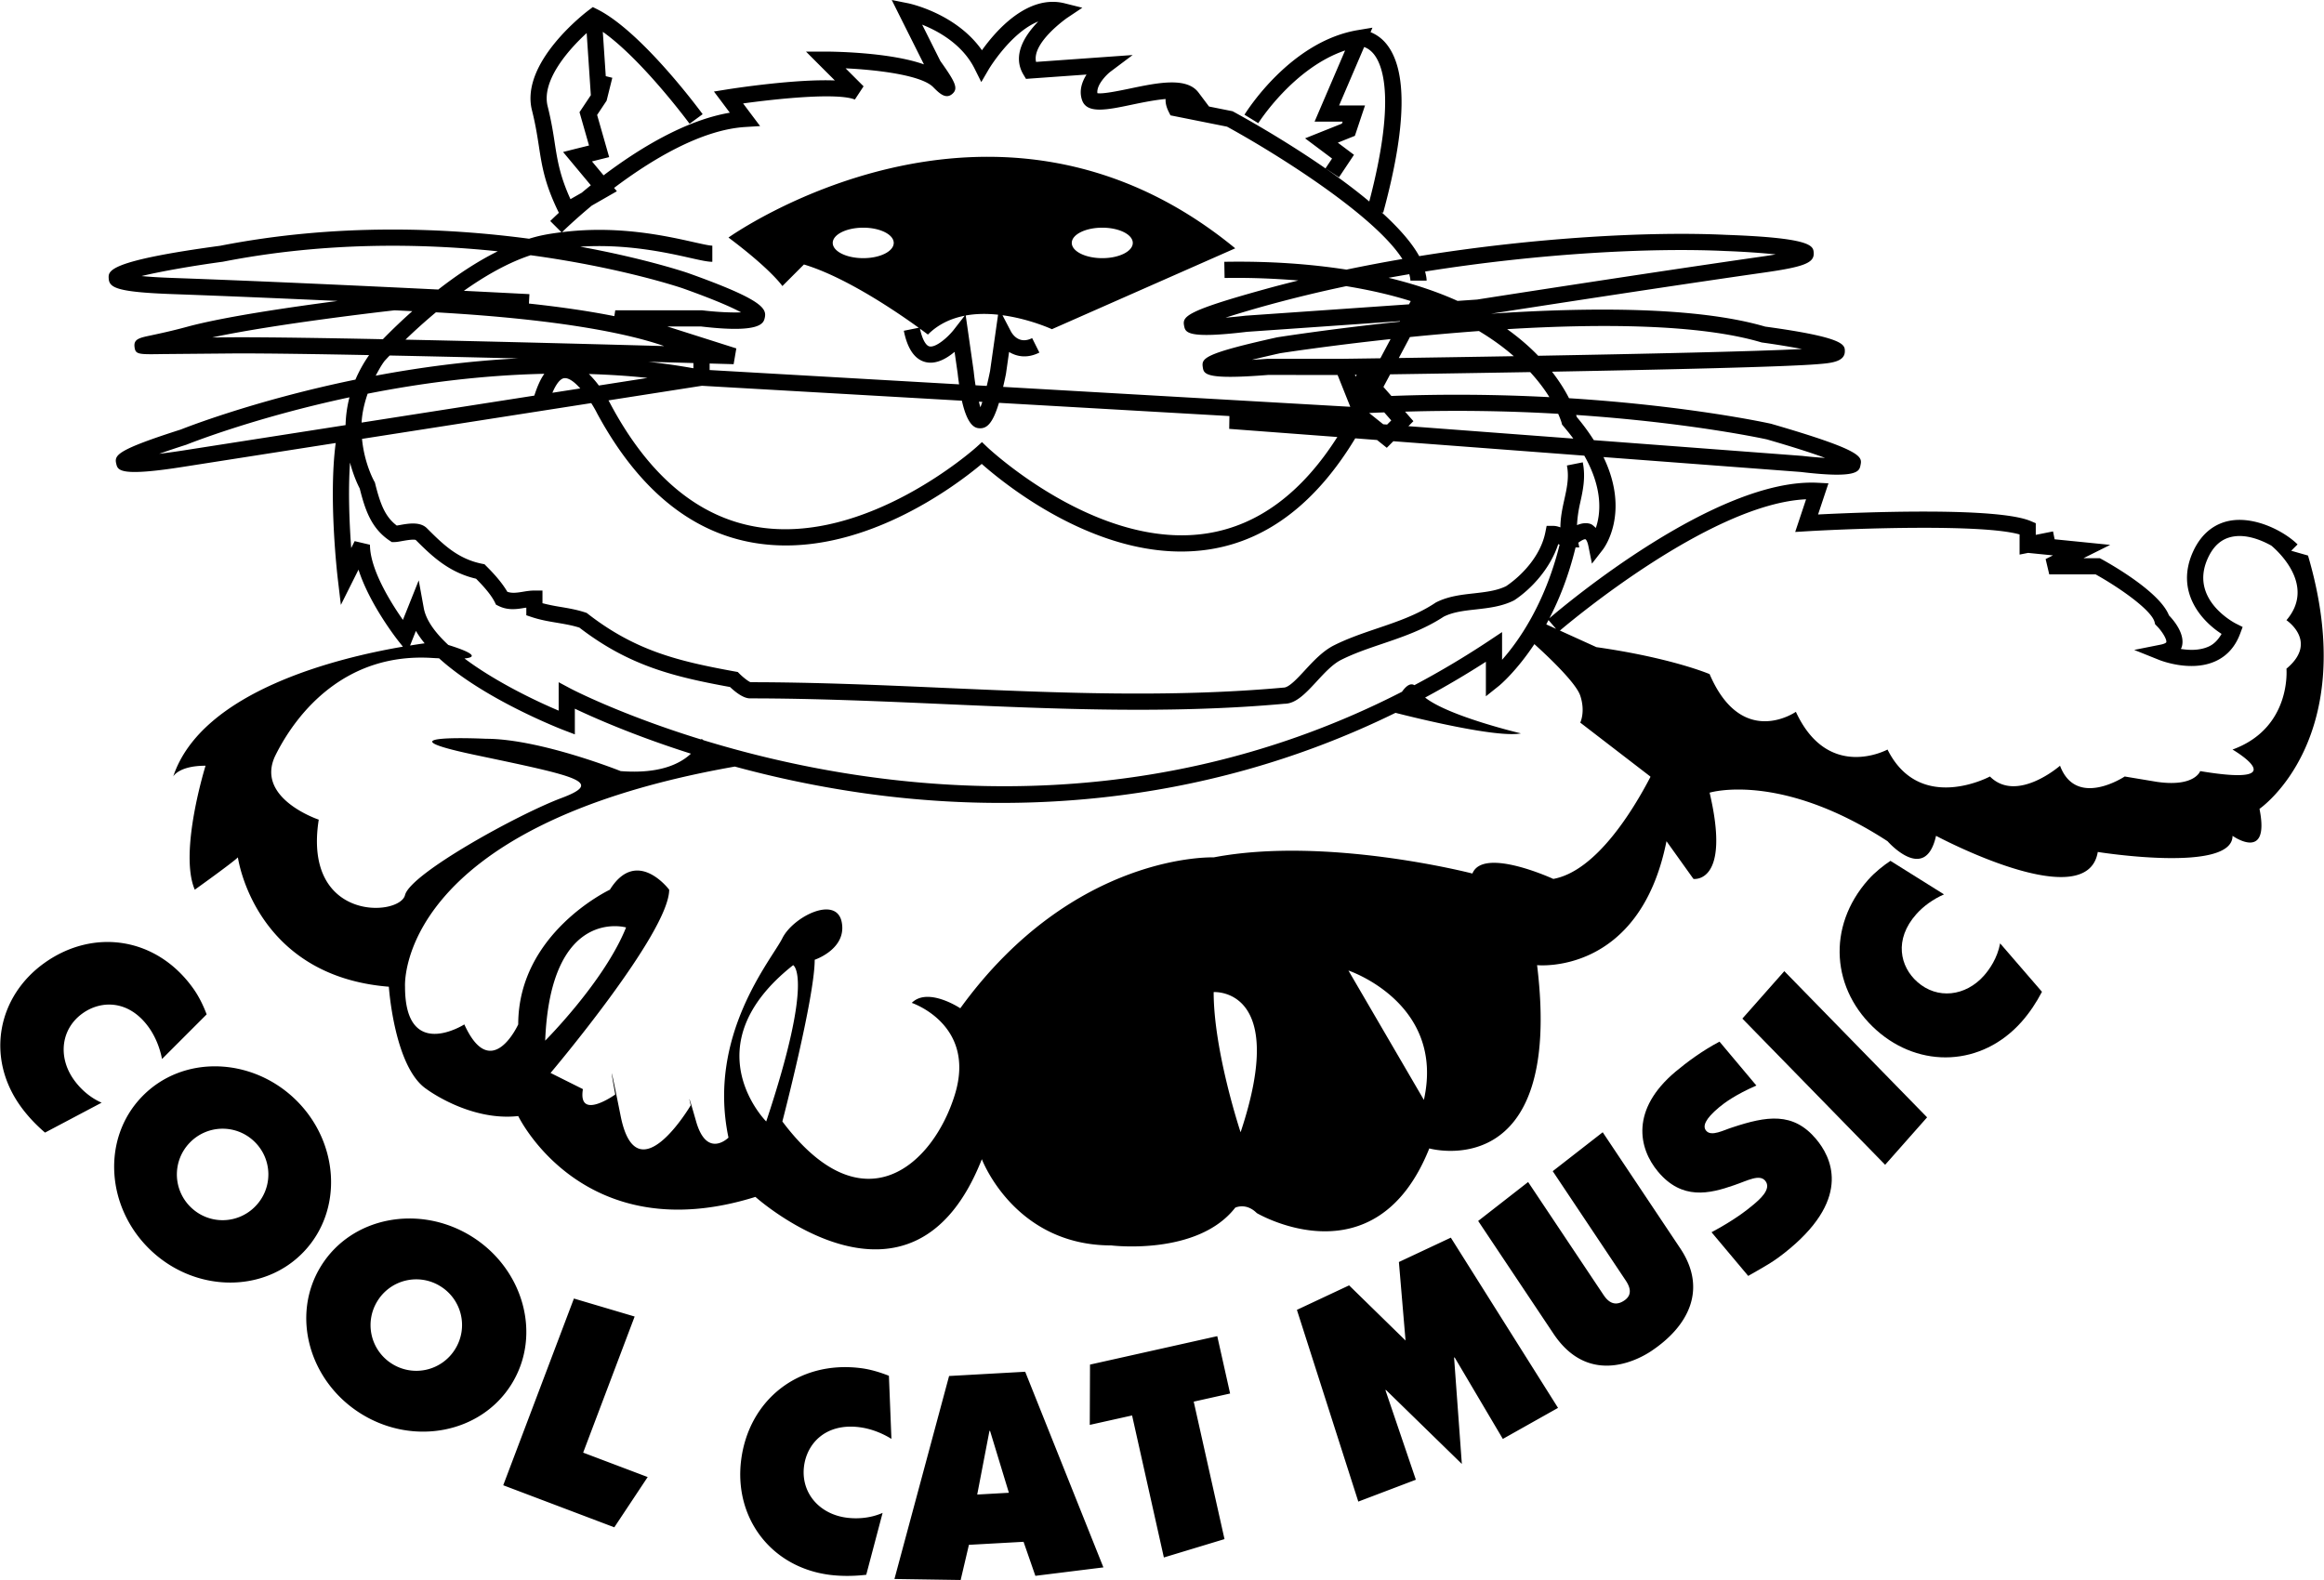
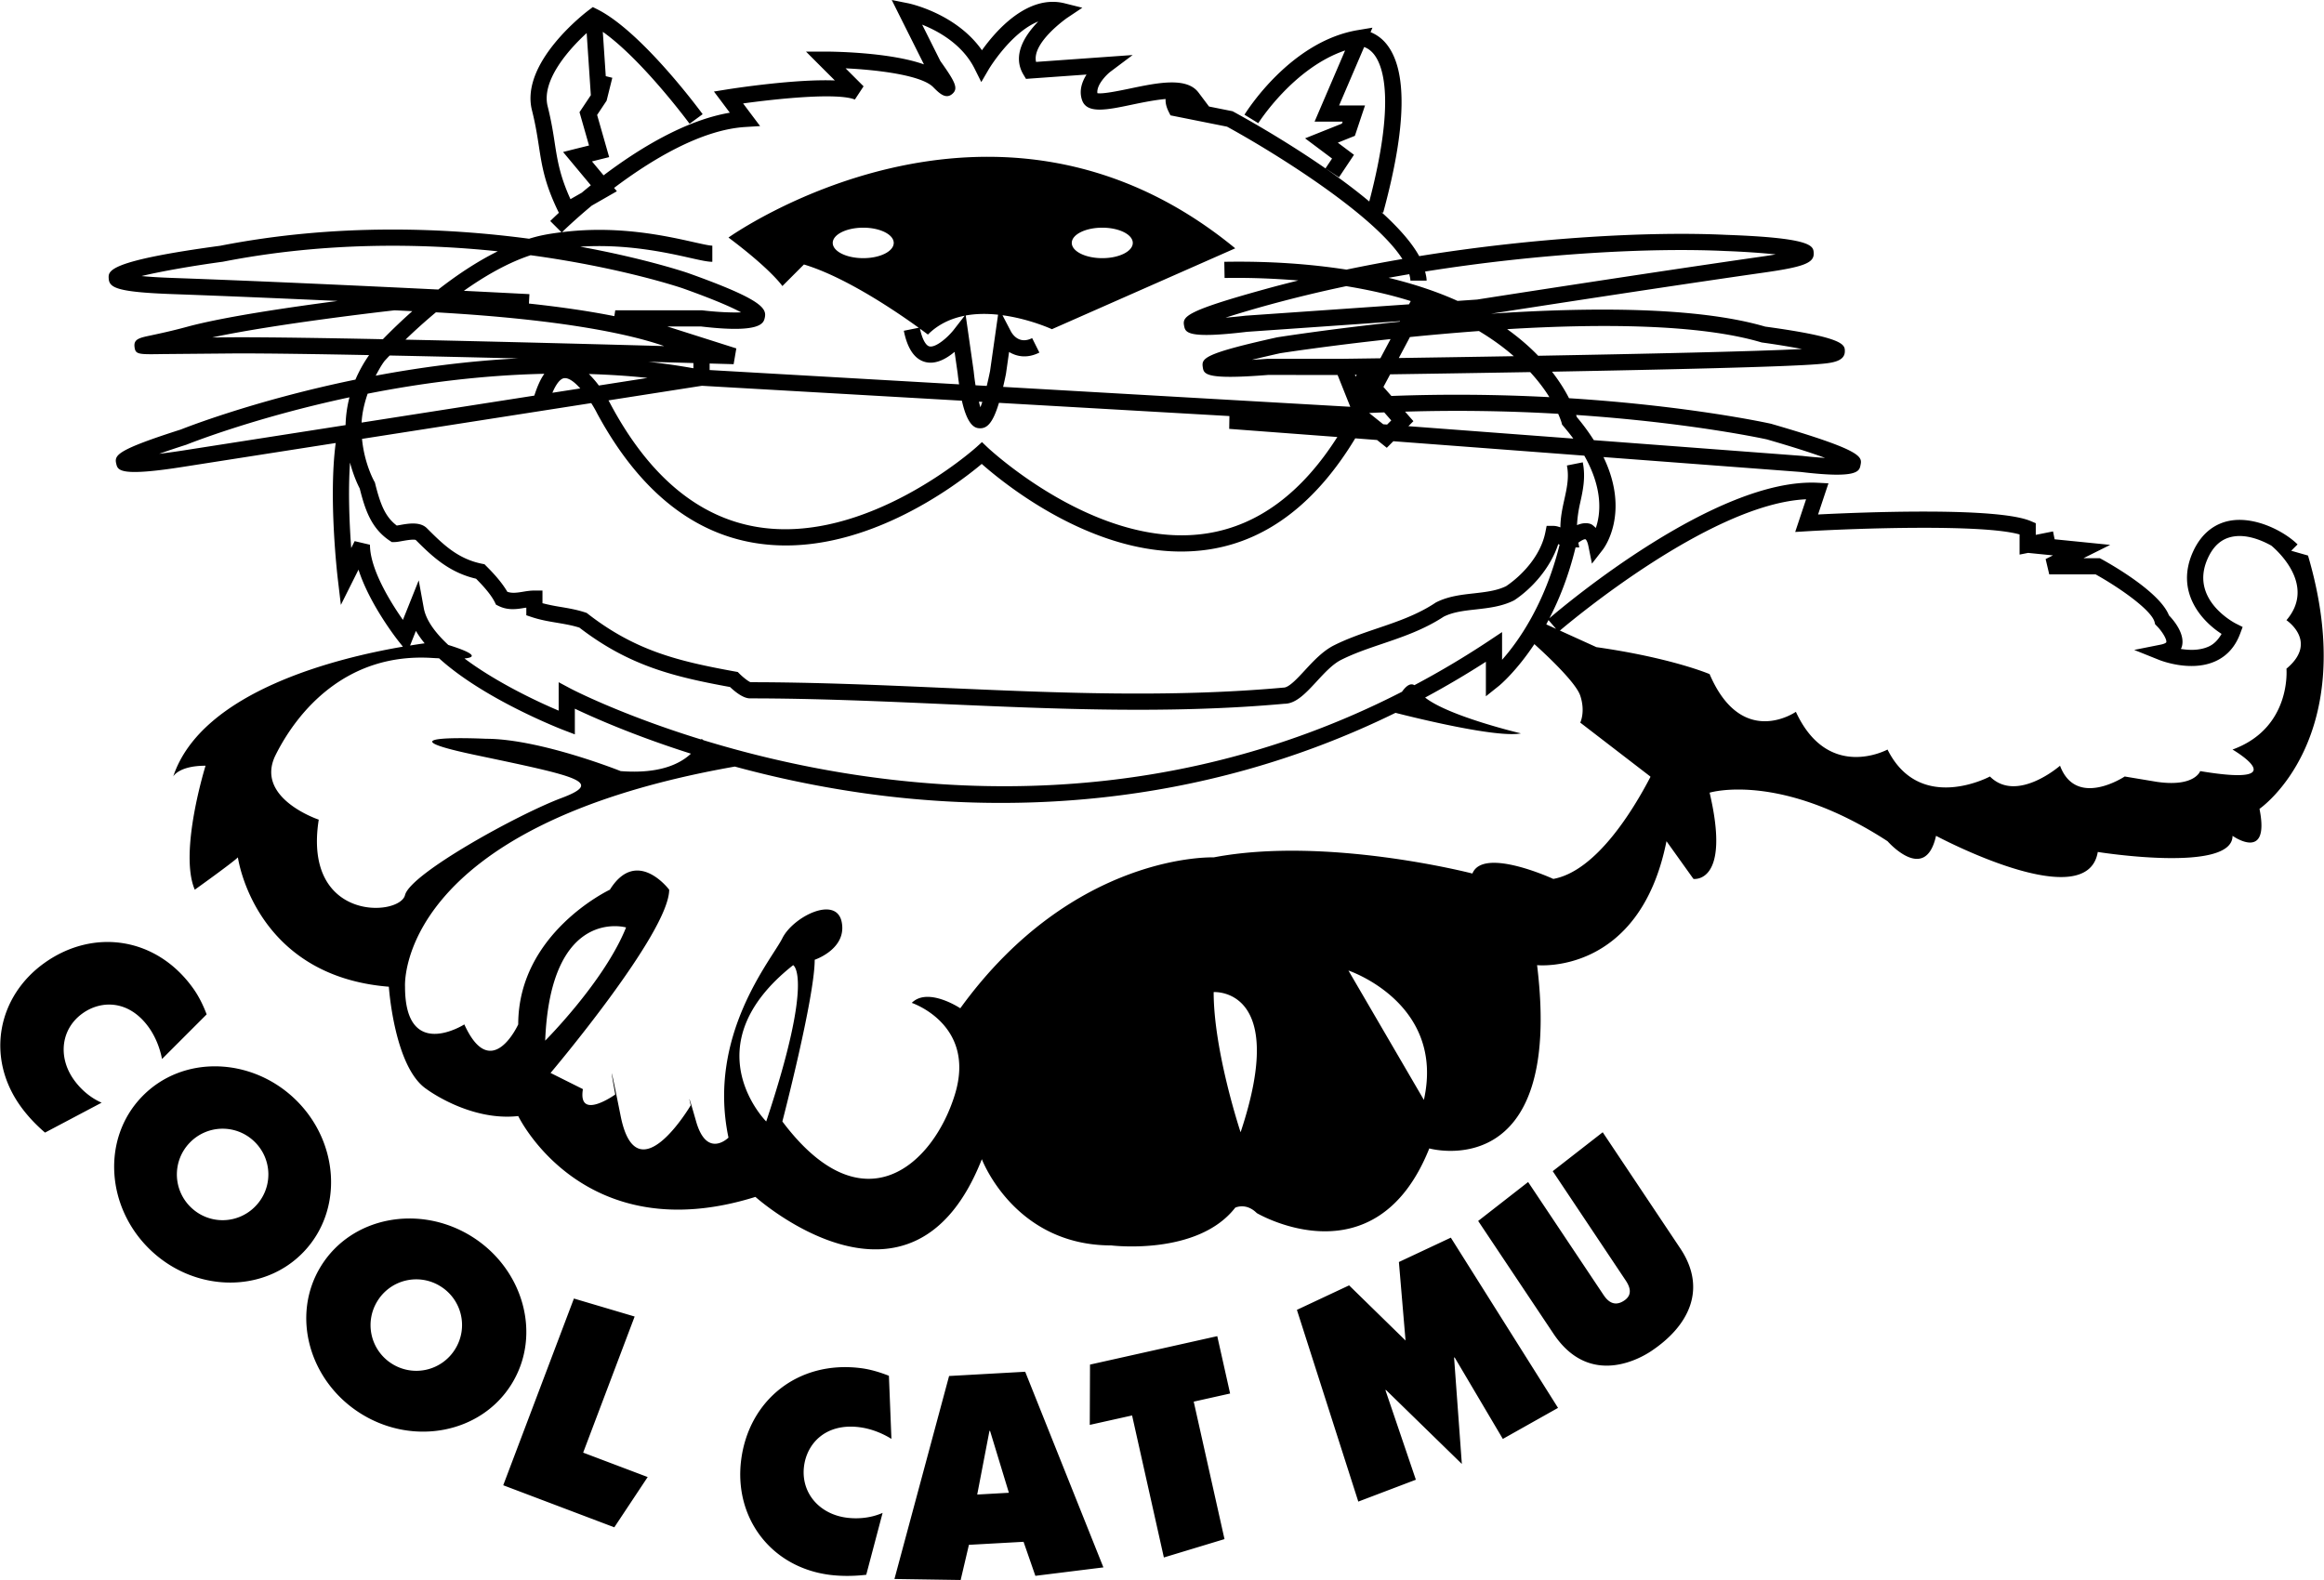
<svg xmlns="http://www.w3.org/2000/svg" width="2500" height="1700" viewBox="0 0 312.133 212.307">
  <path d="M310.026 74.649l-2.257-.644.854-.851c-1.708-1.705-5.657-3.818-9.102-3.181-1.537.284-3.646 1.251-4.975 4.234-2.337 5.258 1.089 9.179 3.868 10.972-.441.755-.985 1.367-1.754 1.708-1.196.534-2.59.495-3.714.313.038-.089.092-.181.12-.267.53-1.765-1.199-3.704-1.722-4.245-1.221-3.127-7.703-6.813-9.045-7.55l-.246-.132h-2.19l.227-.114 3.36-1.675-3.736-.377-3.729-.374-.214-1.058-2.319.463v-1.565l-.663-.281c-4.532-1.943-22.998-1.178-28.584-.893l.942-2.832.453-1.355-1.424-.072c-13.609-.718-34.007 16.438-36.06 18.2 1.337-2.58 2.586-5.718 3.511-9.514h.498l-.127-.637c.391-.281.793-.505.961-.456.046.014.255.22.397.947l.47 2.326 1.455-1.875c.186-.238 3.711-4.948.093-12.445l26.489 2c7.667.921 7.877-.089 8.041-.907.234-1.139.401-1.964-12.001-5.564-.196-.05-10.834-2.402-27.158-3.438-.512-1.014-1.256-2.231-2.288-3.564 15.012-.274 31.289-.641 35.75-1.015 1.665-.135 3.556-.292 3.591-1.679.024-.929.046-1.896-10.709-3.366-9.191-2.693-23.75-2.615-36.822-1.732 5.575-.865 24.042-3.726 36.765-5.54 5.302-.758 6.653-1.295 6.586-2.611-.05-.95-.106-2.032-11.773-2.445-10.101-.484-25.496.324-41.226 2.861-1.05-1.907-2.878-3.917-5.057-5.899l.217.063c3.16-11.592 3.288-19.245.381-22.742a5.204 5.204 0 0 0-2.077-1.52l.256-.602-1.96.327c-9.073 1.513-14.983 10.966-15.232 11.368l1.854 1.139c.054-.086 4.722-7.433 11.664-9.771l-3.452 8.048-.647 1.513H180.33l-.093.267-3.152 1.259-1.796.719 1.551 1.16 2.074 1.555-.883 1.32 1.811 1.206 1.449-2.174.569-.854-.821-.615-1.35-1.014 1.826-.733.465-.186.161-.48.722-2.171.479-1.429h-3.483l3.366-7.853c.37.125.854.396 1.319.979 1.295 1.636 2.872 6.425-.63 19.775-7.034-5.878-16.576-11.151-18.22-12.048l-.143-.078-.16-.032-3.007-.602-1.412-1.879c-1.598-2.135-5.54-1.31-9.351-.508-1.444.298-3.515.722-4.233.594-.149-1.16 1.331-2.577 1.783-2.911l2.953-2.216-3.683.263-9.293.662c-.598-2.59 4.127-5.881 4.177-5.917l2.039-1.362-2.376-.594c-4.988-1.25-9.275 3.732-11.111 6.305-3.452-4.917-9.649-6.259-9.942-6.316L119.76 0l.989 1.985 3.338 6.667c-4.59-1.633-12.18-1.719-13.226-1.719h-2.623l1.85 1.854 2.028 2.024c-5.255-.209-13.335 1.025-14.463 1.203l-1.781.286 1.086 1.441 1.049 1.405c-6.041 1.021-12.313 4.903-16.96 8.415l-1.559-1.872 1.221-.306 1.088-.271-.31-1.081-1.309-4.586 1.171-1.758.103-.153.046-.181.722-2.9-.879-.217-.398-5.956c5.273 3.715 11.592 12.254 11.659 12.35l1.754-1.285c-.33-.455-8.19-11.111-14.153-14.093l-.601-.299-.534.401c-.381.281-9.248 7.023-7.646 13.446.491 1.954.718 3.455.943 4.906.416 2.705.793 5.063 2.676 8.888a51.763 51.763 0 0 0-1.16 1.106l1.505 1.505c-.793.104-1.587.21-2.398.374-.651.128-1.302.299-1.952.499-11.273-1.498-25.935-2.099-41.494.946-15.101 2.039-15.029 3.38-14.983 4.358.064 1.25.932 1.865 8.632 2.139 6.97.249 14.826.587 22.138.917-6.415.837-15.353 2.143-20.209 3.466-2.096.573-3.81.932-4.942 1.175-1.465.309-2.27.48-2.149 1.512.118 1.05.47 1.042 3.853.985l10.037-.089c4.302 0 10.599.089 17.626.228a18.283 18.283 0 0 0-1.836 3.294c-13.759 2.825-23.255 6.625-23.443 6.7-8.707 2.783-8.962 3.461-8.688 4.615.206.871.427 1.775 9.272.362 0 0 8.845-1.384 20.209-3.159-.979 7.348.213 17.672.266 18.146l.428 3.608 1.625-3.252.744-1.487c1.477 4.653 5.202 9.4 5.404 9.648l.559.705c-8.706 1.487-27.022 5.941-30.855 17.444 0 0 .726-1.448 4.344-1.448 0 0-3.619 11.588-1.448 16.659 0 0 5.07-3.623 5.792-4.344 0 0 2.174 15.932 20.28 17.381 0 0 .727 10.865 5.071 13.762 0 0 5.791 4.344 12.31 3.617 0 0 8.692 18.107 31.865 10.863 0 0 21.006 18.832 30.42-5.066 0 0 4.344 11.586 17.385 11.586 0 0 11.584 1.445 16.655-5.072 0 0 1.448-.721 2.896.727 0 0 15.932 9.418 23.177-8.688 0 0 18.106 5.066 14.48-24.627 0 0 13.766 1.449 17.384-16.656l3.623 5.068s5.066.727 2.17-11.588c0 0 9.414-2.899 23.902 6.52 0 0 5.07 5.795 6.518-.723 0 0 20.277 10.861 21.729 2.17 0 0 18.104 2.896 18.104-2.17 0 0 5.073 3.617 3.622-3.623-.001.001 13.761-9.416 6.517-34.038zm-101.018 9.849l-1.316-.597c.1-.186.196-.392.299-.577l1.017 1.174zm5.341-13.56c-.242-.207-.452-.456-.758-.548-.626-.192-1.224-.049-1.771.171.046-.972.188-1.932.408-2.917.381-1.715.776-3.483.367-5.52l-2.132.424c.32 1.587-.01 3.06-.355 4.622-.264 1.182-.512 2.391-.52 3.693-.295-.11-.605-.2-.953-.2h-.894l-.174.872c-.627 3.138-3.117 5.774-5.267 7.227-1.263.619-2.732.786-4.287.964-1.7.188-3.451.381-5.077 1.192l-.061.028-.057.039c-2.434 1.626-5.194 2.562-7.866 3.465-1.929.655-3.917 1.331-5.774 2.263-1.506.754-2.786 2.135-3.914 3.355-1.003 1.089-2.146 2.324-2.847 2.324-15.231 1.38-30.659.701-45.577.043-8.533-.377-17.353-.762-26.045-.765-.255-.079-.954-.609-1.48-1.132l-.238-.238c0-.003-.334-.061-.334-.061-7.515-1.37-13.335-2.725-19.807-7.756l-.146-.118-.177-.06c-1.167-.389-2.313-.577-3.423-.765a25.365 25.365 0 0 1-2.353-.485V79.351h-1.085c-.573 0-1.106.092-1.626.178-.871.146-1.458.188-2.013-.014-.843-1.445-2.16-2.789-2.835-3.461l-.232-.235-.323-.064c-3.298-.661-5.294-2.658-7.411-4.775-.921-.921-2.526-.632-3.692-.419-.108.018-.239.039-.356.061-1.52-1.15-2.189-2.769-2.907-5.651l-.039-.149-.078-.139c-.096-.171-1.338-2.451-1.647-5.71 10.211-1.594 21.811-3.406 30.795-4.807.309.484.59.971.81 1.417 5.462 10.082 12.535 15.911 21.035 17.355 14.061 2.387 27.379-7.877 30.616-10.6 3.213 2.839 16.608 13.749 30.742 11.46 7.713-1.246 14.231-6.284 19.437-14.897l2.929.224.551.438.759.609.687-.691.195-.191 25.653 1.938c2.56 4.523 2.179 7.874 1.547 9.71zM54.429 45.641a74.606 74.606 0 0 1 4.092-3.675c17.338.985 26.226 2.992 30.666 4.537-8.807-.246-22.412-.602-34.758-.862zm15.125 2.519c-6.817.346-13.29 1.228-19.124 2.32.362-.658.69-1.309 1.188-1.974.007-.007.264-.292.69-.737 5.604.114 11.546.252 17.246.391zm61.997 9.386c.964.046 1.765-.595 2.612-3.416l30.961 1.775-.028 1.722 14.527 1.093c-4.761 7.489-10.592 11.833-17.377 12.93-14.794 2.404-29.489-11.411-29.635-11.55l-.729-.697-.75.679c-.143.132-14.776 13.229-29.549 10.71-7.806-1.329-14.353-6.782-19.459-16.218a24.73 24.73 0 0 0-.419-.775c7.001-1.093 11.93-1.865 12.552-1.96l34.925 2.003c.8 3.569 1.893 3.679 2.369 3.704zm-3.44-13.256c-.84 1.071-2.451 2.451-3.291 2.255-.505-.12-.975-1.017-1.271-2.38.63.459 1.071.79 1.071.79 1.419-1.42 3.145-2.178 4.938-2.53l-1.447 1.865zm2.903 7.481a33.207 33.207 0 0 1-.242-1.854c-.003-.046-.729-5.119-.729-5.119l-.346-2.405c1.452-.264 2.935-.256 4.348-.107-.142.985-.359 2.512-.359 2.512l-.722 5.073a53.798 53.798 0 0 1-.441 1.985l-1.509-.085zm.914 2.228a9.8 9.8 0 0 1-.26.723c-.068-.206-.135-.48-.199-.747l.459.024zM80.41 51.803a13.498 13.498 0 0 0-1.339-1.548c2.608.083 5.234.238 7.875.527l-6.536 1.021zm12.705-2.32a90.856 90.856 0 0 0-6.052-.867l6.052.167v.7zM75.77 50.814c.612-.064 1.388.534 2.146 1.38l-3.747.583c.501-1.177 1.06-1.909 1.601-1.963zm110.047 1.182c.007-.014.018-.032.024-.053l.879-1.644c4.683-.068 11.481-.175 18.812-.299 1.113 1.216 1.96 2.365 2.579 3.366a237.045 237.045 0 0 0-21.229-.16l-1.065-1.21zm1.049 4.497l-.555.555c-.177-.01-.345-.024-.525-.038l-1.844-1.478c.018-.028.032-.063.05-.092l.021.05.772-.035c.384-.019.754-.025 1.138-.04l.943 1.078zm-1.462-8.351c-3.045.046-4.931.068-5.03.071h-10.126c-.69.053-1.405.1-2.11.136 1.039-.253 2.26-.541 3.797-.886.139-.021 6.237-.971 14.84-1.9l-1.371 2.579zm-3.17 2.217l-.156.242-.097-.239c.089 0 .162 0 .253-.003zm55.127 8.692c3.832 1.11 6.223 1.9 7.788 2.477a53.928 53.928 0 0 1-3.07-.27c-.021 0-12.84-.971-28.001-2.113a28.65 28.65 0 0 0-2.287-3.107c-.021-.081-.051-.159-.089-.28 15.487 1.051 25.514 3.257 25.659 3.293zm-28.068-3.447c.312.711.452 1.167.455 1.195l.064.252.167.199c.494.577.942 1.139 1.345 1.684-7.38-.556-15.139-1.139-22.155-1.669l.673-.673-.67-.764-.448-.513a233.75 233.75 0 0 1 20.569.289zm27.274-9.606l.082.021.082.011c1.769.242 3.676.555 5.316.865-6.412.338-21.689.661-35.441.91-1.135-1.181-2.519-2.387-4.166-3.575 12.407-.748 25.767-.709 34.127 1.768zm-33.242 1.863c-5.905.1-11.338.185-15.444.246.242-.456.474-.89.688-1.295l.644-1.21c.057-.114.106-.206.163-.313a355.79 355.79 0 0 1 9.27-.808c1.84 1.106 3.382 2.242 4.679 3.38zm-36.052-5.441c-.864.104-1.786.192-2.665.261a148.073 148.073 0 0 1 5.932-1.75 176.124 176.124 0 0 1 10.282-2.48c3.216.527 6.108 1.199 8.66 2.006l-.231.435-21.978 1.528zm22.166-4.71h2.178c0-.396-.104-.812-.203-1.224 15.409-2.456 30.442-3.23 40.344-2.757 2.287.082 4.796.249 6.753.455-.52.09-1.088.182-1.786.281-15.043 2.149-38.17 5.757-38.309 5.785l-2.644.182c-2.636-1.189-5.714-2.245-9.269-3.103.933-.167 1.858-.331 2.786-.487.072.299.15.595.15.868zM81.705 26.342l1.128-.644-.377-.448c4.906-3.696 11.613-7.806 17.608-8.184l2.011-.124-1.21-1.608L99.79 13.9c4.543-.629 12.634-1.479 15.015-.525l1.17-1.776-2.416-2.416c4.526.214 10.197.954 11.745 2.502.828.833 1.69 1.693 2.576.946.857-.729.448-1.573-1.594-4.437l-2.441-4.881c2.206.878 5.418 2.658 7.048 5.917l.896 1.796 1.014-1.736c.036-.064 2.978-4.942 6.64-6.404-1.794 1.846-3.554 4.536-1.992 7.14l.345.573.662-.05 7.469-.533c-.605.964-1.03 2.152-.609 3.415.637 1.908 3.337 1.342 6.756.623 1.281-.267 3.013-.625 4.476-.75-.028.499.086 1.057.416 1.719l.239.476.52.104 7.077 1.416c5.959 3.251 19.657 11.674 23.557 17.782-2.508.43-5.014.908-7.511 1.426-4.742-.732-10.122-1.159-16.413-1.049l.039 2.174c3.607-.063 6.843.092 9.905.334-1.483.371-2.96.748-4.419 1.154-10.805 2.978-11.168 3.707-10.923 4.945.171.872.35 1.771 8.443.8-.031.004 11.538-.804 20.568-1.434l-.031.067c-9.102.957-15.787 1.999-16.491 2.109-9.834 2.186-10.161 2.805-9.983 4 .138.932.259 1.735 8.791 1.052-.071.004 7.052.004 9.321.004l1.171 2.939.537 1.338-46.641-2.675c.125-.541.253-1.103.38-1.747.007-.032.225-1.563.42-2.946 1.057.641 2.451.894 4.07.082l-.971-1.942c-1.761.878-2.659-.52-2.889-.968l-1.096-2.106c3.662.495 6.639 1.875 6.639 1.875l24.628-10.866c-32.59-26.798-68.078-1.449-68.078-1.449 5.792 4.345 7.24 6.519 7.24 6.519l2.896-2.899c5.708 1.715 12.681 6.521 15.424 8.503l-2.003.403c.491 2.452 1.48 3.871 2.943 4.215 1.413.332 2.825-.501 3.875-1.38l.416 2.899c.057.556.125.993.189 1.466l-33.512-1.921v-.878c1.971.056 3.152.088 3.223.092l.363-2.121-9.265-2.946h4.54c8.035.95 8.379-.461 8.54-1.146.298-1.27-.26-2.451-10.297-6.033-.128-.047-5.636-1.926-14.487-3.544 6.144-.402 11.517.779 14.683 1.49 1.448.327 2.405.541 3.061.541v-2.17c-.413 0-1.42-.231-2.587-.491-3.668-.825-10.19-2.267-17.602-1.319.171-.171 1.669-1.63 3.992-3.569l2.248-1.287zm62.242 6.299c0-1.128 1.836-2.046 4.099-2.046 2.26 0 4.096.918 4.096 2.046 0 1.135-1.836 2.048-4.096 2.048-2.263 0-4.099-.914-4.099-2.048zm-23.921 0c0 1.135-1.832 2.048-4.094 2.048-2.263 0-4.099-.914-4.099-2.048 0-1.128 1.836-2.046 4.099-2.046 2.262-.001 4.094.918 4.094 2.046zM74.51 19.38c-.217-1.438-.466-3.057-.979-5.109-.844-3.377 2.675-7.479 5.244-9.828l.559 8.348-1.245 1.868-.277.417.139.484 1.139 3.992-1.808.448-1.676.424 1.106 1.327 2.62 3.145c-.431.346-.826.673-1.214.997l-1.52.868c-1.359-2.987-1.718-4.99-2.088-7.381zm-3.266 14.914c12.262 1.669 20.277 4.391 20.427 4.444 4.518 1.612 6.731 2.626 7.852 3.234-1.276.05-3.208-.032-5.19-.27l-.064-.007H82.615l-.124.786c-3.038-.607-6.817-1.191-11.474-1.692l.066-1.264c-.096-.007-3.55-.185-8.806-.448 2.794-1.978 5.882-3.768 8.967-4.783zm-47.976 3.057c-1.932-.067-3.291-.16-4.294-.256 2.683-.648 7.013-1.398 10.917-1.925 13.583-2.662 26.467-2.494 36.938-1.402-2.856 1.412-5.583 3.262-7.991 5.137-9.874-.483-23.953-1.141-35.57-1.554zm8.649 7.967l-3.465.028c8.631-1.846 23.642-3.55 24.507-3.647.836.032 1.583.079 2.388.114a74.654 74.654 0 0 0-3.949 3.768c-7.764-.161-14.798-.263-19.481-.263zm17.432 7.585c7.076-1.399 15.195-2.487 23.741-2.676-.523.712-.957 1.726-1.348 2.932l-23.205 3.625c.061-1.217.348-2.529.812-3.881zM24.51 60.539a90.376 90.376 0 0 1-3.163.438c.964-.341 2.156-.744 3.661-1.225.214-.088 9.02-3.618 21.899-6.364a16.667 16.667 0 0 0-.523 3.735L24.51 60.539zm25.151 12.659l-2.056-.484-.463.926c-.228-3.074-.435-7.526-.16-11.485.477 1.825 1.096 3.088 1.306 3.49.719 2.854 1.541 5.352 4.031 7.013l.274.181h.331c.299 0 .644-.061 1.078-.142.455-.078 1.508-.271 1.814-.136 2.156 2.157 4.426 4.345 8.098 5.202.704.711 1.921 1.968 2.522 3.163l.16.328.328.16c1.277.641 2.491.441 3.558.26.067-.01.121-.01.185-.021v1.021l.743.25c1.167.387 2.313.58 3.424.764 1.028.175 2.002.342 2.963.647 6.685 5.138 12.649 6.593 20.238 7.981.698.658 1.775 1.527 2.686 1.527 8.664 0 17.491.387 26.027.765 14.989.662 30.488 1.345 45.772-.043 1.553.004 2.907-1.462 4.345-3.02 1.047-1.136 2.135-2.313 3.284-2.886 1.726-.865 3.558-1.487 5.5-2.146 2.766-.936 5.618-1.914 8.266-3.65 1.274-.637 2.762-.801 4.338-.975 1.693-.192 3.451-.388 5.072-1.195l.062-.032.053-.035c2.26-1.505 4.786-4.228 5.857-7.511.06.028.128.053.185.082-1.979 7.995-5.568 13.033-7.729 15.463v-3.725l-1.689 1.124a118.413 118.413 0 0 1-10.094 6.01c-.555-.35-1.143.156-1.665.885-36.641 18.785-72.981 12.891-93.841 6.508l-.26-.188s-.024.067-.036.096c-10.777-3.32-17.359-6.739-17.558-6.846l-1.598-.854v3.818c-3.395-1.431-8.649-4.006-12.656-7.01 2.473-.228-.281-1.23-2.17-1.814-1.736-1.615-2.996-3.302-3.298-4.967l-.676-3.715-1.401 3.508-.723 1.804c-1.62-2.315-4.427-6.78-4.427-10.096zm7.347 13.246c-.541.071-1.202.171-1.957.295l.328-.826.455-1.138c.334.566.723 1.121 1.174 1.669zM42.78 110.137s-8.688-2.896-5.792-8.692c2.896-5.796 9.417-13.759 21.006-13.037.355.025.637.032.954.05 5.988 5.45 16.178 9.433 16.761 9.656l1.477.565v-3.451c2.534 1.206 7.991 3.629 15.594 6.045-1.412 1.327-4.138 2.753-9.439 2.341 0 0-10.865-4.344-18.106-4.344 0 0-15.207-.723-1.448 2.174 13.762 2.896 17.384 3.619 11.584 5.796-5.792 2.174-20.277 10.137-21 13.035-.725 2.897-13.761 3.62-11.591-10.138zm30.421 29.695c.722-18.107 10.866-15.211 10.866-15.211-2.897 7.24-10.866 15.211-10.866 15.211zm33.313-10.143s2.896 1.449-3.619 21.004c0 0-10.14-10.136 3.619-21.004zm60.112 22.454s-3.619-10.863-3.619-18.834c0 0 10.137-.721 3.619 18.834zm24.624-4.346l-10.136-17.385s13.033 4.346 10.136 17.385zm17.385-29.695s-9.418-4.344-10.866-.725c0 0-19.551-5.066-34.762-2.17 0 0-18.829-.727-34.039 20.275 0 0-4.348-2.895-6.519-.725 0 0 8.688 2.895 5.793 12.314-2.896 9.414-12.311 18.105-23.177 3.621 0 0 4.344-16.658 4.344-21.729 0 0 4.348-1.447 3.626-5.07-.726-3.619-6.522-.723-7.97 2.174-1.448 2.896-10.136 13.037-7.24 26.795 0 0-2.896 2.9-4.347-2.17-1.445-5.07-.723-2.174-.723-2.174s-7.24 12.311-9.415 1.447c-2.17-10.861-.726-2.895-.726-2.895s-5.066 3.621-4.344-.723l-4.348-2.174s15.936-18.832 15.936-24.625c0 0-4.344-5.793-7.966 0 0 0-12.314 5.793-12.314 18.102 0 0-3.622 7.971-7.24 0 0 0-7.967 5.074-7.967-5.064 0 0-1.419-21.531 44.304-29.582a142.215 142.215 0 0 0 16.736 3.494c18.516 2.707 44.935 2.572 72.024-10.713 2.525.644 13.647 3.401 16.85 2.761 0 0-9.663-2.277-12.869-4.814a121.765 121.765 0 0 0 8.163-4.811v4.64l1.764-1.409c.165-.132 2.331-1.958 4.751-5.601 1.244 1.121 5.543 5.066 6.162 6.924.723 2.17 0 3.622 0 3.622l9.41 7.24.018.061c-2.34 4.5-7.31 12.659-13.049 13.704zm91.251-17.384s8.691 5.07-4.345 2.896c0 0-.726 2.174-5.796 1.448l-4.344-.723s-6.515 4.347-8.688-1.448c0 0-5.797 5.075-9.418 1.448 0 0-9.415 5.074-13.759-3.622 0 0-7.967 4.345-12.311-5.07 0 0-7.244 5.07-11.592-5.066 0 0-5.067-2.174-15.207-3.623l-4.902-2.227c1.715-1.458 20.4-17.064 33.071-17.64l-.954 2.868-.509 1.523 1.604-.097c6.469-.38 23.554-.992 28.542.431v2.706l1.143-.227 3.341.334-.986.494.488 2.057h6.227c3.127 1.736 7.518 4.782 7.927 6.419l.074.295.21.21c.755.761 1.392 1.846 1.285 2.199-.018.057-.222.21-.729.312l-3.583.715 3.391 1.36c.171.067 4.177 1.64 7.465.188 1.576-.694 2.711-1.946 3.373-3.715l.342-.914-.873-.438c-.256-.128-6.272-3.249-3.839-8.724.766-1.722 1.872-2.701 3.385-2.979 1.757-.327 3.689.374 5.188 1.214.914.769 5.991 5.383 2.024 10.015 0 0 4.344 2.897 0 6.515-.001.004.724 7.97-7.245 10.866zM19.966 138.076c.836 1.182 1.459 2.658 1.758 4.225l5.998-6c-.387-1.021-.978-2.326-1.797-3.471-4.92-6.914-13.377-8.145-19.978-3.449-6.336 4.512-7.913 12.691-3.259 19.221.928 1.305 2.096 2.545 3.32 3.586l7.603-4.02c-1.878-.818-3.106-2.203-3.74-3.096-2.155-3.025-1.74-6.828 1.193-8.914 2.516-1.793 6.248-1.806 8.902 1.918zM39.582 147.68c-5.898-5.656-15.143-5.963-20.583-.287-5.415 5.643-4.778 14.867 1.153 20.553 5.952 5.711 15.196 5.906 20.582.289 5.412-5.647 4.775-14.874-1.152-20.555zm-5.288 14.381a6.118 6.118 0 0 1-8.677.182 6.124 6.124 0 0 1-.182-8.68 6.124 6.124 0 0 1 8.682-.184 6.123 6.123 0 0 1 .177 8.682zM63.267 166.109c-6.952-4.297-16.057-2.66-20.188 4.025-4.113 6.656-1.558 15.541 5.427 19.859 7.016 4.338 16.096 2.594 20.188-4.027 4.112-6.652 1.557-15.54-5.427-19.857zm-2.16 15.172a6.127 6.127 0 0 1-8.45 1.996 6.124 6.124 0 0 1-1.993-8.453 6.12 6.12 0 0 1 8.446-1.996 6.121 6.121 0 0 1 1.997 8.453zM85.219 176.904l-8.158-2.418-9.496 25.09 14.922 5.651 4.483-6.754-8.668-3.28 6.917-18.289zM115.423 191.777c1.438.182 2.942.729 4.294 1.568l-.338-8.479c-1.018-.402-2.38-.854-3.775-1.027-8.422-1.072-15.054 4.314-16.075 12.346-.982 7.721 3.963 14.416 11.916 15.432 1.594.197 3.291.176 4.889-.012l2.198-8.314c-1.875.822-3.725.785-4.81.646-3.686-.465-6.198-3.348-5.746-6.92.392-3.062 2.911-5.816 7.447-5.24zM127.463 184.896l-7.341 27.275 8.895.135 1.11-4.725 7.34-.406 1.587 4.572 9.14-1.135-10.506-26.287-10.225.571zm3.779 15.928l1.644-8.553.079-.004 2.532 8.318-4.255.239zM163.491 179.541l-17.096 3.822-.032 8.1 5.685-1.266 4.27 19.082 8.145-2.467-4.135-18.472 4.889-1.092-1.726-7.707zM187.892 169.58l.893 10.549-7.582-7.412-7.013 3.291 8.248 25.763 7.734-2.939-4.088-12.033.068-.031 10.197 9.945-1.042-14.283.071-.035 6.478 10.955 7.415-4.17-14.402-22.875-6.977 3.275zM215.274 152.143l-6.715 5.229 9.773 14.639c.502.746 1.09 1.91-.181 2.754-1.527 1.021-2.427-.26-2.779-.779l-10.118-15.156-6.711 5.232 10.122 15.156c4.928 7.387 11.888 3.16 13.125 2.33 5.139-3.426 7.512-8.396 3.907-13.797l-10.423-15.608z" />
-   <path d="M232.676 151.494c-1.139.346-2.804 1.285-3.505.443-.506-.596-.146-1.568 1.715-3.127.747-.629 2.231-1.719 5.031-2.945l-4.952-5.898c-2.3 1.209-4.409 2.777-5.907 4.033-6.052 5.082-5.006 10.279-2.341 13.453 3.22 3.836 6.878 2.965 10.197 1.809 1.829-.619 3.412-1.533 4.191-.605.929 1.109-.808 2.564-1.591 3.221-.925.777-2.622 2.102-5.621 3.699l4.928 5.871.206-.121c1.989-1.16 3.17-1.693 5.416-3.58 8.328-6.99 5.439-12.379 3.504-14.684-3.092-3.686-6.638-3.106-11.271-1.569zM234.035 136.871l19.181 19.643 5.637-6.375-19.182-19.643-5.636 6.375zM266.487 131.104c-2.466 2.779-6.266 3.227-8.951.836-2.314-2.045-3.168-5.686-.133-9.102.964-1.086 2.268-2.021 3.722-2.66l-7.198-4.506c-.903.609-2.041 1.48-2.978 2.533-5.632 6.348-4.932 14.865 1.124 20.242 5.821 5.166 14.143 4.859 19.463-1.135 1.066-1.199 2.006-2.611 2.749-4.043l-5.62-6.506c-.378 2.016-1.452 3.522-2.178 4.341z" />
</svg>